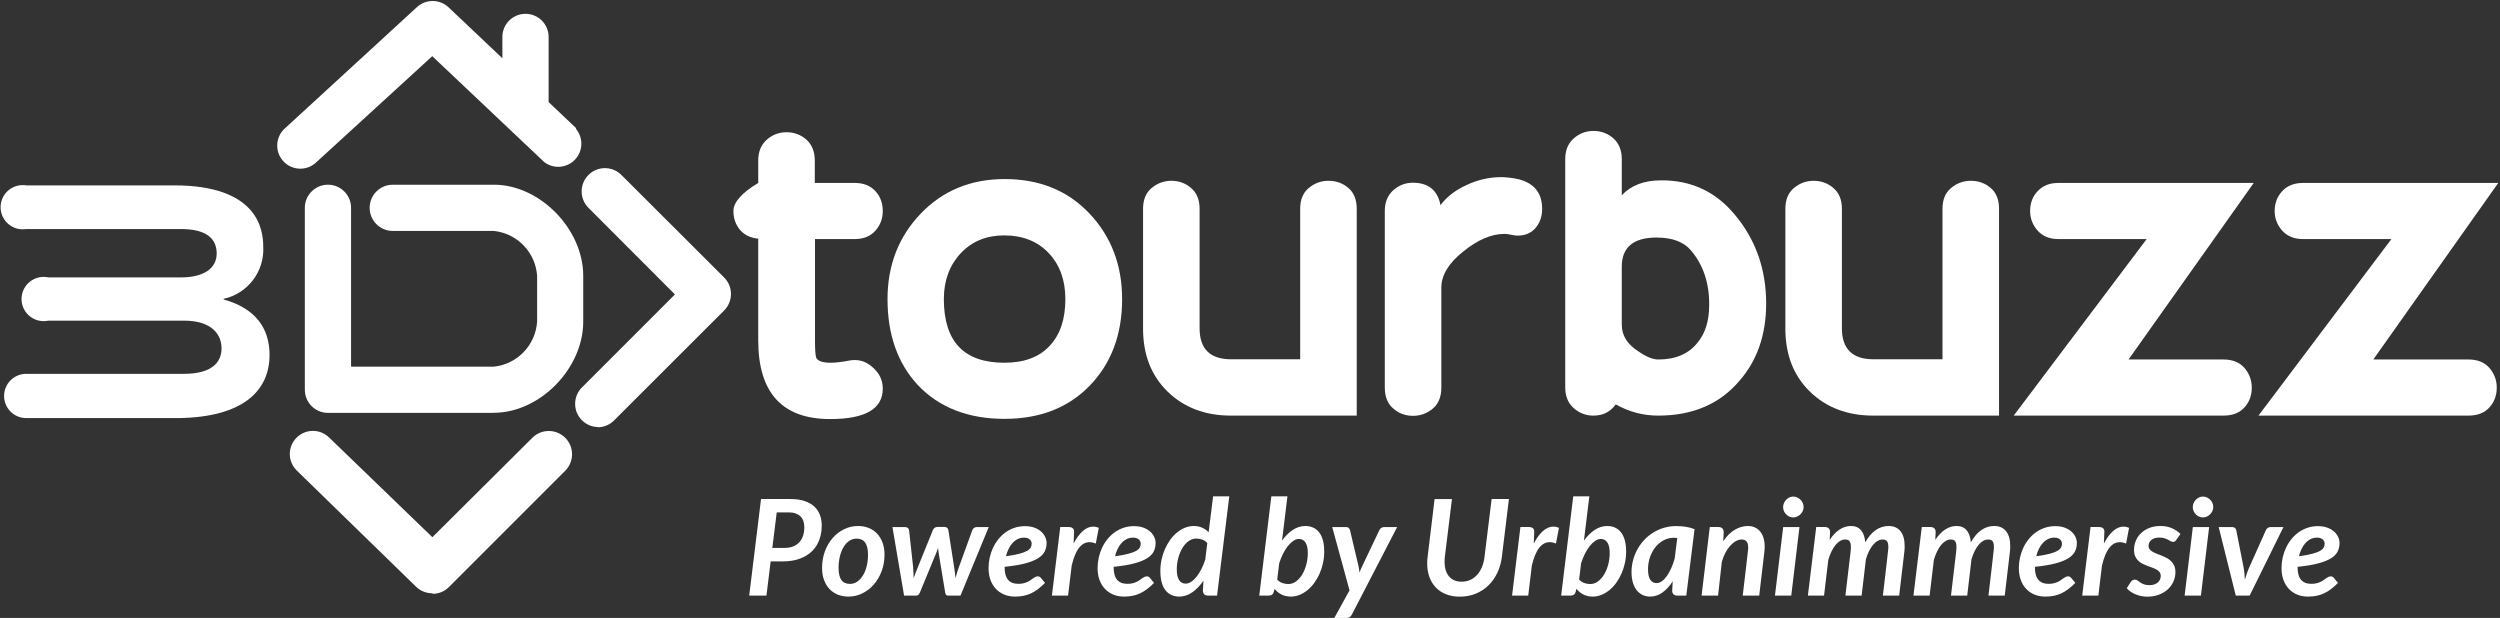
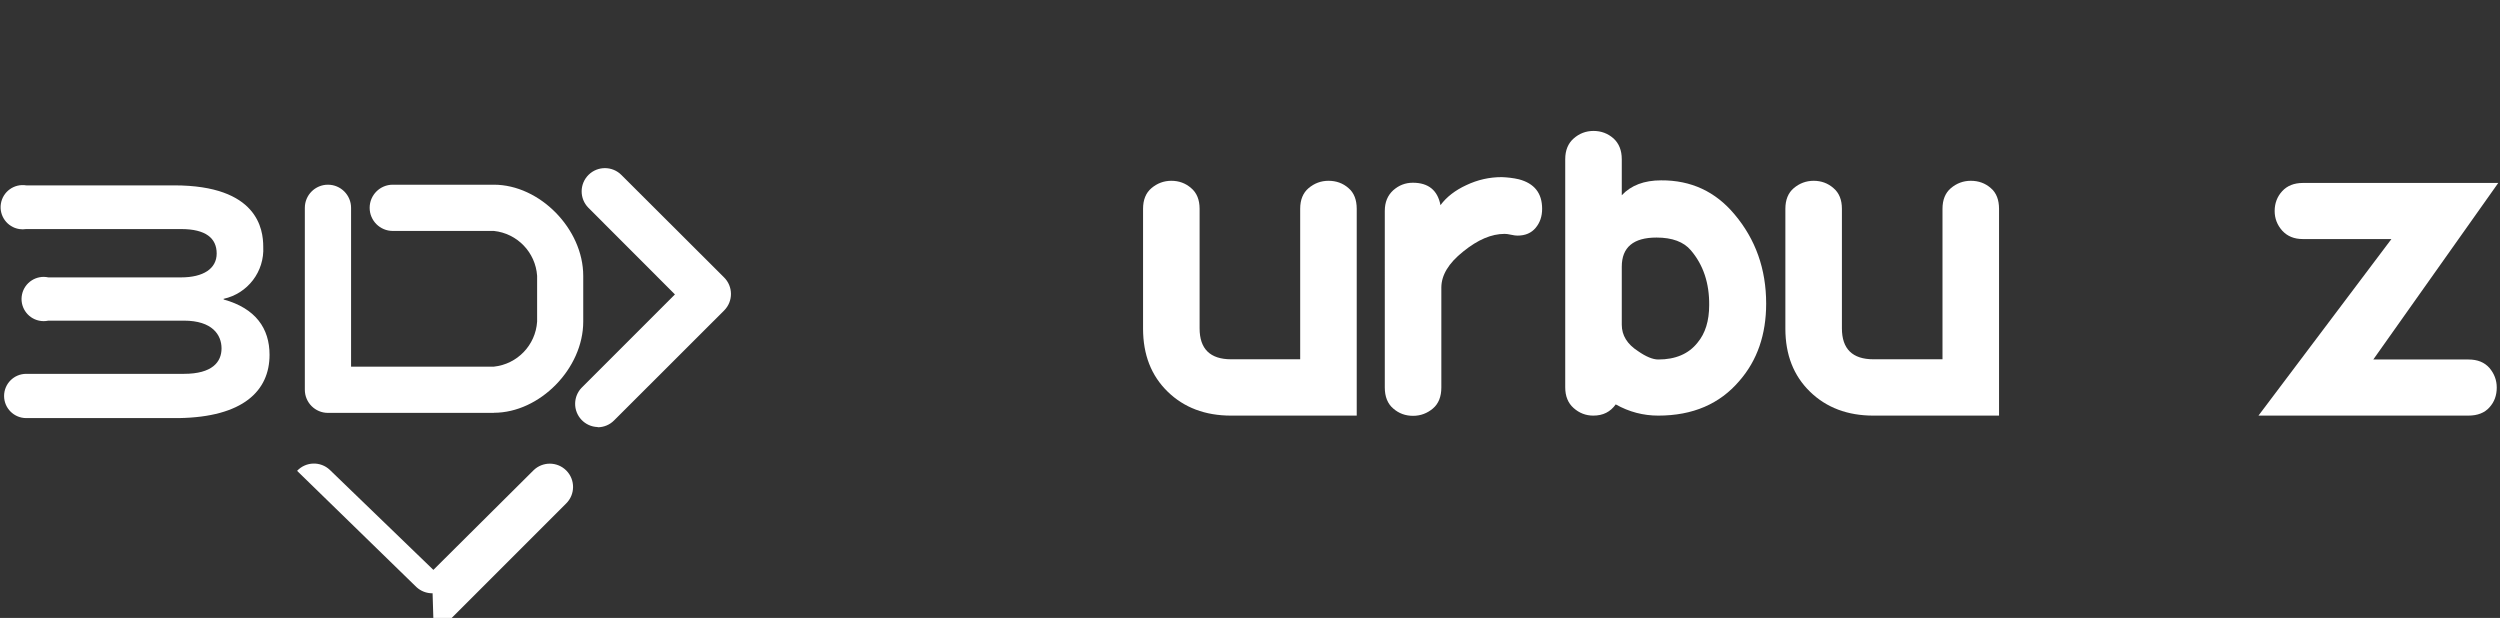
<svg xmlns="http://www.w3.org/2000/svg" version="1.1" id="Layer_1" x="0px" y="0px" viewBox="-86.87 -24.511 871.87 215.511" enable-background="new -86.87 -24.511 871.87 215.511" xml:space="preserve">
  <rect x="-86.87" y="-24.511" width="871.87" height="215.511" fill="#333333" stroke="none" />
  <title>TB-logo-color</title>
  <g id="TB-Logo-Color">
    <g id="TB-logo-color">
-       <path id="PoweredbyUrbanimmersive" fill="#FFFFFF" d="M180.427,183.199l1.467-11.924h4.215c2.267,0,4.25-0.314,5.95-0.943    c1.7-0.629,3.117-1.498,4.25-2.608c1.133-1.11,1.983-2.43,2.55-3.959c0.566-1.529,0.85-3.194,0.85-4.995    c0-1.351-0.213-2.589-0.64-3.715c-0.427-1.125-1.083-2.1-1.968-2.922c-0.885-0.823-2.015-1.464-3.389-1.922    c-1.374-0.458-3.016-0.686-4.925-0.686l0,0H178.54l-4.122,33.675H180.427z M186.714,166.57h-4.238l1.537-12.389h4.192    c0.931,0,1.735,0.125,2.41,0.373c0.675,0.248,1.238,0.594,1.689,1.036s0.784,0.982,1.001,1.618    c0.217,0.637,0.326,1.336,0.326,2.096c0,1.072-0.136,2.05-0.407,2.935c-0.272,0.886-0.695,1.649-1.27,2.294    c-0.574,0.645-1.296,1.145-2.166,1.502C188.919,166.393,187.895,166.57,186.714,166.57L186.714,166.57z M209.024,183.548    c1.723,0,3.346-0.376,4.867-1.13c1.521-0.752,2.852-1.785,3.994-3.097c1.141-1.311,2.045-2.856,2.713-4.635    c0.667-1.777,1.001-3.69,1.001-5.74c0-1.599-0.232-3.02-0.698-4.262c-0.466-1.242-1.11-2.29-1.933-3.144    c-0.823-0.854-1.797-1.502-2.922-1.945c-1.126-0.441-2.349-0.663-3.668-0.663c-1.724,0-3.346,0.372-4.867,1.118    c-1.521,0.744-2.853,1.77-3.994,3.074c-1.141,1.304-2.042,2.848-2.701,4.634c-0.66,1.785-0.99,3.71-0.99,5.775    c0,1.599,0.233,3.02,0.699,4.262c0.466,1.241,1.106,2.29,1.921,3.144c0.815,0.853,1.786,1.502,2.911,1.945    C206.482,183.326,207.705,183.548,209.024,183.548z M209.537,179.123c-1.335,0-2.329-0.454-2.981-1.362    c-0.652-0.908-0.978-2.333-0.978-4.273c0-1.366,0.148-2.663,0.442-3.889c0.295-1.227,0.714-2.306,1.258-3.237    c0.543-0.932,1.203-1.669,1.979-2.213c0.776-0.543,1.646-0.814,2.608-0.814c1.335,0,2.333,0.458,2.992,1.374    s0.99,2.345,0.99,4.285c0,1.35-0.148,2.64-0.442,3.866c-0.295,1.226-0.718,2.301-1.269,3.225    c-0.551,0.924-1.215,1.661-1.991,2.213C211.369,178.848,210.499,179.123,209.537,179.123z M232.685,183.199    c0.543,0,0.954-0.342,1.234-1.025l0,0l5.683-13.764c0.124-0.311,0.241-0.617,0.349-0.92c0.109-0.303,0.217-0.609,0.326-0.92    c0.046,0.575,0.116,1.173,0.209,1.794l0,0l2.282,13.81c0.109,0.684,0.404,1.025,0.885,1.025l0,0h4.448l9.85-23.895h-4.191    c-0.357,0-0.676,0.102-0.955,0.303c-0.279,0.202-0.474,0.459-0.582,0.77l0,0l-4.634,12.762c-0.264,0.698-0.493,1.373-0.687,2.025    c-0.194,0.652-0.376,1.305-0.547,1.956c-0.062-0.651-0.132-1.304-0.21-1.956c-0.078-0.652-0.171-1.327-0.28-2.025l0,0    l-2.002-12.809c-0.047-0.311-0.187-0.566-0.419-0.769c-0.233-0.202-0.551-0.303-0.955-0.303l0,0h-2.469    c-0.341,0-0.652,0.101-0.932,0.303c-0.279,0.202-0.481,0.458-0.605,0.769l0,0l-5.193,12.809c-0.28,0.698-0.547,1.373-0.804,2.025    c-0.256,0.652-0.501,1.305-0.733,1.956c-0.031-0.651-0.05-1.304-0.058-1.956c-0.008-0.652-0.051-1.327-0.128-2.025l0,0    l-1.397-12.762c-0.031-0.311-0.179-0.567-0.442-0.77c-0.264-0.201-0.598-0.303-1.001-0.303l0,0h-4.355l4.052,23.895H232.685z     M267.128,183.548c1.086,0,2.088-0.093,3.004-0.279c0.916-0.187,1.786-0.474,2.608-0.862c0.823-0.388,1.63-0.885,2.422-1.49    c0.792-0.605,1.599-1.319,2.422-2.143l0,0l-1.467-1.77c-0.124-0.171-0.28-0.299-0.466-0.385c-0.187-0.085-0.373-0.127-0.559-0.127    c-0.311,0-0.598,0.065-0.862,0.197c-0.264,0.132-0.532,0.291-0.803,0.477c-0.272,0.187-0.567,0.396-0.885,0.629    c-0.318,0.233-0.675,0.442-1.071,0.628c-0.396,0.188-0.858,0.346-1.386,0.479c-0.528,0.131-1.133,0.197-1.816,0.197    c-3.183,0-4.774-1.879-4.774-5.635l0,0v-0.303c2.919-0.296,5.321-0.695,7.208-1.2c1.886-0.505,3.38-1.106,4.483-1.805    c1.102-0.698,1.867-1.49,2.294-2.376c0.427-0.885,0.64-1.862,0.64-2.934c0-0.668-0.155-1.351-0.466-2.049    c-0.311-0.699-0.78-1.332-1.409-1.898s-1.413-1.029-2.352-1.386c-0.94-0.356-2.038-0.536-3.295-0.536    c-1.289,0-2.496,0.188-3.621,0.56c-1.126,0.372-2.158,0.893-3.098,1.56c-0.939,0.668-1.781,1.46-2.526,2.376    c-0.745,0.916-1.374,1.917-1.887,3.004c-0.512,1.087-0.904,2.235-1.176,3.446c-0.271,1.211-0.408,2.445-0.408,3.703    c0,1.506,0.221,2.869,0.664,4.088c0.442,1.219,1.067,2.258,1.875,3.12c0.807,0.861,1.778,1.529,2.911,2.003    C264.465,183.311,265.73,183.548,267.128,183.548z M263.96,169.482c0.233-0.947,0.547-1.82,0.943-2.62    c0.396-0.8,0.862-1.487,1.397-2.061c0.536-0.574,1.137-1.021,1.805-1.339c0.667-0.318,1.39-0.478,2.165-0.478    c0.481,0,0.889,0.066,1.223,0.198c0.334,0.132,0.605,0.295,0.816,0.489c0.209,0.193,0.365,0.415,0.465,0.664    c0.101,0.248,0.151,0.488,0.151,0.721c0,0.482-0.104,0.932-0.314,1.352c-0.21,0.419-0.637,0.814-1.281,1.188    c-0.644,0.373-1.552,0.714-2.725,1.024C267.435,168.931,265.886,169.218,263.96,169.482z M285.619,183.199l1.257-10.457    c0.667-2.811,1.521-4.875,2.561-6.194c1.04-1.319,2.251-1.98,3.633-1.98c0.699,0,1.437,0.163,2.212,0.488l0,0l1.048-5.495    c-0.652-0.28-1.296-0.419-1.933-0.419c-1.257,0-2.468,0.512-3.633,1.537c-1.165,1.023-2.236,2.476-3.214,4.355    c0.046-1.024,0.078-1.82,0.093-2.388c0.016-0.566,0.031-0.982,0.046-1.246c0.016-0.264,0.023-0.422,0.023-0.477l0,0v-0.082    c0-0.543-0.179-0.939-0.536-1.188c-0.357-0.248-0.815-0.373-1.374-0.373l0,0h-2.911l-2.911,23.918H285.619z M305.157,183.548    c1.087,0,2.088-0.093,3.004-0.279c0.916-0.187,1.785-0.474,2.608-0.862c0.822-0.388,1.63-0.885,2.422-1.49    c0.792-0.605,1.599-1.319,2.422-2.143l0,0l-1.467-1.77c-0.125-0.171-0.279-0.299-0.466-0.385c-0.187-0.085-0.373-0.127-0.56-0.127    c-0.311,0-0.598,0.065-0.861,0.197c-0.264,0.132-0.531,0.291-0.804,0.477c-0.271,0.187-0.566,0.396-0.885,0.629    c-0.318,0.233-0.675,0.442-1.071,0.628c-0.396,0.188-0.857,0.346-1.386,0.479c-0.527,0.131-1.133,0.197-1.816,0.197    c-3.183,0-4.774-1.879-4.774-5.635l0,0v-0.303c2.919-0.296,5.322-0.695,7.207-1.2c1.887-0.505,3.381-1.106,4.483-1.805    c1.103-0.698,1.867-1.49,2.294-2.376c0.427-0.885,0.64-1.862,0.64-2.934c0-0.668-0.154-1.351-0.465-2.049    c-0.311-0.699-0.78-1.332-1.409-1.898s-1.413-1.029-2.352-1.386c-0.94-0.356-2.037-0.536-3.295-0.536    c-1.289,0-2.496,0.188-3.621,0.56c-1.126,0.372-2.158,0.893-3.098,1.56c-0.939,0.668-1.781,1.46-2.526,2.376    c-0.746,0.916-1.374,1.917-1.887,3.004c-0.512,1.087-0.904,2.235-1.176,3.446c-0.272,1.211-0.408,2.445-0.408,3.703    c0,1.506,0.221,2.869,0.664,4.088c0.443,1.219,1.067,2.258,1.875,3.12c0.807,0.861,1.777,1.529,2.911,2.003    C302.495,183.311,303.76,183.548,305.157,183.548z M301.99,169.482c0.233-0.947,0.547-1.82,0.943-2.62    c0.396-0.8,0.862-1.487,1.397-2.061c0.536-0.574,1.138-1.021,1.805-1.339c0.668-0.318,1.39-0.478,2.166-0.478    c0.481,0,0.889,0.066,1.223,0.198c0.334,0.132,0.605,0.295,0.815,0.489c0.209,0.193,0.364,0.415,0.466,0.664    c0.101,0.248,0.151,0.488,0.151,0.721c0,0.482-0.105,0.932-0.314,1.352c-0.21,0.419-0.637,0.814-1.281,1.188    c-0.645,0.373-1.553,0.714-2.725,1.024C305.464,168.931,303.915,169.218,301.99,169.482z M324.393,183.548    c1.615,0,3.137-0.501,4.564-1.502c1.429-1.001,2.717-2.356,3.866-4.064l0,0l-0.186,3.492c0,0.498,0.14,0.908,0.419,1.234    c0.28,0.326,0.768,0.49,1.468,0.49l0,0h3.051l4.262-34.606H336.2l-1.561,12.505c-0.652-0.667-1.413-1.195-2.282-1.583    c-0.869-0.388-1.84-0.582-2.911-0.582c-1.056,0-2.076,0.202-3.062,0.605c-0.985,0.403-1.913,0.962-2.782,1.677    c-0.87,0.714-1.658,1.561-2.364,2.538c-0.706,0.979-1.315,2.05-1.828,3.214c-0.513,1.164-0.908,2.395-1.188,3.691    c-0.279,1.296-0.419,2.619-0.419,3.971c0,1.521,0.155,2.841,0.466,3.959c0.311,1.117,0.753,2.041,1.327,2.771    c0.574,0.729,1.27,1.276,2.084,1.641C322.495,183.365,323.399,183.548,324.393,183.548z M326.629,179.03    c-0.979,0-1.739-0.407-2.282-1.223c-0.544-0.815-0.815-2.061-0.815-3.737c0-1.289,0.163-2.574,0.489-3.855    c0.326-1.28,0.788-2.434,1.386-3.457c0.598-1.025,1.315-1.855,2.153-2.492c0.839-0.637,1.77-0.955,2.795-0.955    c0.652,0,1.319,0.117,2.003,0.35c0.683,0.232,1.288,0.637,1.816,1.211l0,0l-0.722,5.799c-0.373,1.18-0.819,2.277-1.339,3.295    c-0.52,1.018-1.083,1.902-1.688,2.654c-0.605,0.754-1.234,1.344-1.887,1.77C327.886,178.816,327.25,179.03,326.629,179.03z     M363.307,183.548c1.056,0,2.077-0.202,3.062-0.605c0.986-0.403,1.914-0.962,2.783-1.677c0.869-0.715,1.657-1.561,2.363-2.539    c0.707-0.978,1.316-2.049,1.828-3.213c0.513-1.164,0.908-2.398,1.188-3.703c0.279-1.304,0.419-2.631,0.419-3.982    c0-1.506-0.155-2.817-0.466-3.936c-0.311-1.117-0.753-2.041-1.327-2.771c-0.575-0.73-1.27-1.276-2.085-1.642    c-0.814-0.364-1.719-0.547-2.713-0.547c-1.553,0-3.016,0.458-4.39,1.374c-1.374,0.916-2.62,2.158-3.737,3.727l0,0l1.886-15.44    h-5.612l-4.215,34.606h3.12c0.637,0,1.103-0.125,1.398-0.373c0.295-0.248,0.505-0.652,0.629-1.211l0,0l0.187-0.792    c0.651,0.839,1.455,1.502,2.41,1.991C360.99,183.303,362.08,183.548,363.307,183.548z M362.398,179.17    c-0.667,0-1.343-0.117-2.025-0.35c-0.684-0.232-1.289-0.637-1.816-1.211l0,0l0.698-5.705c0.373-1.18,0.819-2.287,1.339-3.318    c0.521-1.033,1.087-1.93,1.7-2.69c0.613-0.761,1.246-1.358,1.898-1.793c0.651-0.435,1.296-0.652,1.933-0.652    c0.977,0,1.738,0.407,2.282,1.223c0.543,0.815,0.815,2.061,0.815,3.737c0,1.289-0.163,2.574-0.489,3.854    c-0.326,1.281-0.788,2.434-1.386,3.458c-0.598,1.025-1.316,1.855-2.154,2.492C364.355,178.852,363.424,179.17,362.398,179.17z     M382.729,191c0.838,0,1.459-0.396,1.862-1.188l0,0l15.79-30.508h-4.611c-0.31,0-0.613,0.098-0.908,0.291    c-0.295,0.194-0.521,0.447-0.676,0.758l0,0l-5.892,12.389c-0.186,0.404-0.369,0.804-0.547,1.199    c-0.179,0.396-0.353,0.796-0.524,1.199c-0.031-0.403-0.073-0.799-0.128-1.188c-0.055-0.389-0.128-0.784-0.222-1.188l0,0    l-2.934-12.389c-0.078-0.295-0.222-0.548-0.431-0.758c-0.21-0.209-0.524-0.314-0.943-0.314l0,0h-4.821l6.032,22.077L378.468,191    H382.729z M422.249,183.571c2.003,0,3.847-0.346,5.53-1.036c1.685-0.691,3.16-1.65,4.425-2.877    c1.266-1.227,2.302-2.686,3.109-4.377c0.808-1.693,1.335-3.533,1.583-5.52l0,0l2.469-20.237h-6.031l-2.492,20.237    c-0.155,1.288-0.454,2.461-0.897,3.516c-0.442,1.057-1.005,1.961-1.689,2.713c-0.683,0.754-1.478,1.336-2.387,1.747    s-1.905,0.617-2.992,0.617c-0.963,0-1.816-0.163-2.562-0.489c-0.746-0.326-1.37-0.791-1.875-1.396    c-0.505-0.605-0.885-1.336-1.142-2.189c-0.256-0.854-0.384-1.809-0.384-2.864c0-0.265,0.008-0.536,0.023-0.815    c0.016-0.279,0.038-0.566,0.069-0.861l0,0l2.492-20.214h-6.055l-2.445,20.237c-0.094,0.775-0.14,1.514-0.14,2.212    c0,1.708,0.252,3.273,0.757,4.692c0.504,1.421,1.242,2.644,2.212,3.668c0.971,1.025,2.162,1.82,3.575,2.387    C418.817,183.288,420.433,183.571,422.249,183.571z M446.096,183.199l1.258-10.457c0.667-2.811,1.522-4.875,2.562-6.194    c1.04-1.319,2.251-1.98,3.633-1.98c0.698,0,1.436,0.163,2.212,0.488l0,0l1.049-5.495c-0.652-0.28-1.297-0.419-1.934-0.419    c-1.257,0-2.469,0.512-3.633,1.537c-1.164,1.023-2.235,2.476-3.214,4.355c0.047-1.024,0.078-1.82,0.094-2.388    c0.016-0.566,0.03-0.982,0.046-1.246c0.016-0.264,0.023-0.422,0.023-0.477v-0.082c0-0.543-0.179-0.939-0.535-1.188    c-0.357-0.248-0.815-0.373-1.374-0.373l0,0h-2.911l-2.911,23.918H446.096z M468.592,183.548c1.056,0,2.076-0.202,3.062-0.605    c0.985-0.403,1.913-0.962,2.783-1.677c0.869-0.715,1.657-1.561,2.363-2.539c0.706-0.978,1.315-2.049,1.828-3.213    c0.513-1.164,0.908-2.398,1.188-3.703c0.279-1.304,0.419-2.631,0.419-3.982c0-1.506-0.155-2.817-0.465-3.936    c-0.31-1.117-0.753-2.041-1.328-2.771c-0.574-0.73-1.269-1.276-2.084-1.642c-0.815-0.364-1.72-0.547-2.713-0.547    c-1.553,0-3.016,0.458-4.39,1.374c-1.374,0.916-2.62,2.158-3.738,3.727l0,0l1.887-15.44h-5.612l-4.216,34.606h3.121    c0.637,0,1.102-0.125,1.397-0.373c0.295-0.248,0.504-0.652,0.629-1.211l0,0l0.186-0.792c0.652,0.839,1.456,1.502,2.411,1.991    C466.274,183.303,467.365,183.548,468.592,183.548z M467.684,179.17c-0.668,0-1.343-0.117-2.026-0.35    c-0.683-0.232-1.288-0.637-1.816-1.211l0,0l0.699-5.705c0.372-1.18,0.818-2.287,1.339-3.318c0.52-1.033,1.087-1.93,1.7-2.69    c0.613-0.761,1.246-1.358,1.897-1.793c0.652-0.435,1.297-0.652,1.934-0.652c0.978,0,1.738,0.407,2.281,1.223    c0.544,0.815,0.815,2.061,0.815,3.737c0,1.289-0.163,2.574-0.489,3.854c-0.326,1.281-0.787,2.434-1.386,3.458    c-0.598,1.025-1.315,1.855-2.153,2.492C469.64,178.852,468.708,179.17,467.684,179.17z M488.573,183.548    c1.583,0,3.035-0.478,4.354-1.433c1.319-0.955,2.508-2.255,3.564-3.9l0,0l-0.186,3.26c0,0.498,0.14,0.908,0.419,1.234    c0.279,0.326,0.769,0.49,1.467,0.49l0,0h3.028l2.887-23.172c-1.04-0.404-2.1-0.684-3.179-0.839    c-1.079-0.155-2.153-0.232-3.225-0.232c-1.491,0-2.907,0.198-4.25,0.594c-1.344,0.396-2.593,0.95-3.75,1.665    c-1.156,0.714-2.2,1.568-3.132,2.562c-0.932,0.993-1.728,2.085-2.387,3.272c-0.66,1.188-1.169,2.457-1.525,3.807    c-0.357,1.351-0.536,2.74-0.536,4.169c0,1.429,0.167,2.675,0.501,3.737c0.334,1.064,0.792,1.949,1.374,2.655    c0.582,0.706,1.265,1.238,2.049,1.595C486.83,183.369,487.673,183.548,488.573,183.548z M490.832,178.844    c-0.916,0-1.638-0.389-2.166-1.164c-0.527-0.777-0.792-2.003-0.792-3.68c0-1.475,0.229-2.877,0.688-4.203    c0.458-1.328,1.091-2.492,1.897-3.494c0.808-1.001,1.763-1.797,2.864-2.387c1.103-0.59,2.298-0.885,3.587-0.885    c0.357,0,0.745,0.023,1.164,0.07l0,0l-0.908,7.219c-0.342,1.195-0.745,2.313-1.211,3.354c-0.466,1.04-0.971,1.944-1.514,2.713    c-0.543,0.769-1.122,1.37-1.735,1.805C492.094,178.627,491.469,178.844,490.832,178.844z M512.304,183.199l1.304-11.738    c0.326-1.18,0.745-2.251,1.258-3.213c0.512-0.963,1.079-1.785,1.7-2.469c0.62-0.684,1.273-1.211,1.956-1.584    c0.683-0.372,1.343-0.559,1.979-0.559c0.792,0,1.374,0.229,1.746,0.688c0.373,0.457,0.56,1.199,0.56,2.224    c0,0.077-0.004,0.175-0.012,0.291c-0.008,0.116-0.031,0.352-0.07,0.71c-0.039,0.357-0.097,0.881-0.175,1.572    c-0.077,0.691-0.187,1.642-0.326,2.852c-0.14,1.211-0.318,2.729-0.535,4.553c-0.218,1.824-0.482,4.048-0.792,6.673l0,0h5.752    l1.793-15.207c0.031-0.326,0.059-0.641,0.082-0.943c0.023-0.303,0.035-0.602,0.035-0.896c0-1.165-0.14-2.193-0.42-3.086    c-0.279-0.893-0.675-1.646-1.188-2.26c-0.512-0.613-1.129-1.078-1.852-1.396c-0.722-0.318-1.525-0.478-2.41-0.478    c-1.567,0-3.089,0.439-4.565,1.315c-1.475,0.877-2.817,2.209-4.028,3.994l0,0l0.163-3.098c0-0.652-0.167-1.125-0.501-1.42    c-0.334-0.295-0.804-0.443-1.409-0.443l0,0h-2.934l-2.865,23.918H512.304z M538.502,155.951c0.466,0,0.916-0.097,1.35-0.291    c0.436-0.193,0.819-0.453,1.153-0.779c0.334-0.326,0.605-0.707,0.814-1.142c0.21-0.435,0.314-0.9,0.314-1.397    c0-0.512-0.101-0.993-0.303-1.443c-0.201-0.451-0.469-0.839-0.803-1.164c-0.334-0.326-0.719-0.587-1.153-0.781    c-0.435-0.193-0.885-0.291-1.351-0.291c-0.45,0-0.889,0.098-1.315,0.291c-0.427,0.194-0.804,0.459-1.13,0.792    c-0.326,0.334-0.59,0.726-0.792,1.177c-0.201,0.449-0.303,0.924-0.303,1.42c0,0.497,0.098,0.963,0.292,1.397    c0.193,0.435,0.454,0.815,0.779,1.142c0.326,0.326,0.703,0.586,1.13,0.779C537.613,155.855,538.052,155.951,538.502,155.951z     M537.827,183.199l2.864-23.895h-5.683l-2.864,23.895H537.827z M549.262,183.199l1.49-12.482c0.326-1.088,0.702-2.069,1.129-2.946    c0.428-0.878,0.893-1.622,1.397-2.235c0.505-0.613,1.044-1.084,1.618-1.409c0.575-0.326,1.165-0.489,1.771-0.489    c0.698,0,1.199,0.205,1.502,0.617c0.303,0.411,0.454,1.083,0.454,2.014c0,0.249-0.012,0.517-0.035,0.805    c-0.023,0.287-0.05,0.594-0.081,0.92l0,0l-1.793,15.207h5.658l1.491-12.692c0.325-1.071,0.702-2.034,1.129-2.888    c0.427-0.854,0.893-1.576,1.397-2.166c0.505-0.59,1.036-1.04,1.595-1.351c0.56-0.311,1.134-0.466,1.724-0.466    c0.698,0,1.203,0.205,1.514,0.617c0.31,0.411,0.466,1.083,0.466,2.014c0,0.078-0.004,0.184-0.012,0.314    c-0.008,0.133-0.031,0.389-0.069,0.77c-0.039,0.38-0.098,0.92-0.175,1.618c-0.078,0.698-0.187,1.665-0.326,2.899    c-0.14,1.234-0.318,2.771-0.536,4.611c-0.217,1.84-0.48,4.078-0.791,6.719l0,0h5.682l1.794-15.207    c0.046-0.357,0.077-0.711,0.093-1.061c0.016-0.35,0.023-0.679,0.023-0.989c0-2.267-0.485-4.002-1.456-5.205    c-0.97-1.203-2.348-1.805-4.133-1.805c-1.6,0-3.078,0.462-4.437,1.386c-1.358,0.924-2.597,2.363-3.715,4.32    c-0.14-1.848-0.633-3.261-1.479-4.239c-0.847-0.978-2.007-1.467-3.482-1.467c-1.366,0-2.679,0.399-3.935,1.199    c-1.258,0.8-2.422,2.015-3.493,3.645c0.03-0.667,0.054-1.184,0.069-1.549c0.016-0.364,0.027-0.636,0.035-0.815    c0.008-0.178,0.012-0.283,0.012-0.314v-0.069c0-0.605-0.171-1.048-0.513-1.327c-0.342-0.279-0.808-0.42-1.397-0.42l0,0h-2.91    l-2.911,23.918H549.262z M586.079,183.199l1.491-12.482c0.326-1.088,0.702-2.069,1.129-2.946c0.427-0.878,0.893-1.622,1.398-2.235    c0.505-0.613,1.044-1.084,1.618-1.409c0.575-0.326,1.165-0.489,1.771-0.489c0.698,0,1.199,0.205,1.502,0.617    c0.303,0.411,0.454,1.083,0.454,2.014c0,0.249-0.012,0.517-0.035,0.805c-0.023,0.287-0.051,0.594-0.081,0.92l0,0l-1.794,15.207    h5.659l1.49-12.692c0.326-1.071,0.703-2.034,1.13-2.888c0.427-0.854,0.893-1.576,1.398-2.166c0.505-0.59,1.036-1.04,1.595-1.351    c0.56-0.311,1.134-0.466,1.724-0.466c0.698,0,1.203,0.205,1.514,0.617c0.311,0.411,0.466,1.083,0.466,2.014    c0,0.078-0.004,0.184-0.012,0.314c-0.008,0.133-0.031,0.389-0.07,0.77c-0.038,0.38-0.097,0.92-0.174,1.618    c-0.078,0.698-0.187,1.665-0.326,2.899c-0.14,1.234-0.318,2.771-0.536,4.611c-0.217,1.84-0.481,4.078-0.791,6.719l0,0h5.682    l1.793-15.207c0.047-0.357,0.078-0.711,0.094-1.061c0.016-0.35,0.023-0.679,0.023-0.989c0-2.267-0.485-4.002-1.456-5.205    c-0.97-1.203-2.348-1.805-4.134-1.805c-1.599,0-3.077,0.462-4.435,1.386c-1.358,0.924-2.597,2.363-3.715,4.32    c-0.14-1.848-0.633-3.261-1.479-4.239c-0.847-0.978-2.007-1.467-3.481-1.467c-1.366,0-2.679,0.399-3.936,1.199    c-1.258,0.8-2.423,2.015-3.494,3.645c0.031-0.667,0.055-1.184,0.07-1.549c0.016-0.364,0.027-0.636,0.035-0.815    c0.008-0.178,0.012-0.283,0.012-0.314v-0.069c0-0.605-0.171-1.048-0.513-1.327c-0.342-0.279-0.808-0.42-1.398-0.42l0,0h-2.911    l-2.911,23.918H586.079z M626.438,183.548c1.087,0,2.088-0.093,3.004-0.279c0.916-0.187,1.786-0.474,2.608-0.862    c0.823-0.388,1.63-0.885,2.422-1.49s1.6-1.319,2.422-2.143l0,0l-1.467-1.77c-0.124-0.171-0.279-0.299-0.466-0.385    c-0.186-0.085-0.373-0.127-0.559-0.127c-0.31,0-0.598,0.065-0.862,0.197c-0.264,0.132-0.531,0.291-0.803,0.477    c-0.273,0.187-0.567,0.396-0.886,0.629c-0.317,0.233-0.675,0.442-1.07,0.628c-0.397,0.188-0.858,0.346-1.386,0.479    c-0.528,0.131-1.134,0.197-1.816,0.197c-3.183,0-4.774-1.879-4.774-5.635l0,0v-0.303c2.919-0.296,5.321-0.695,7.208-1.2    c1.886-0.505,3.38-1.106,4.482-1.805c1.103-0.698,1.867-1.49,2.294-2.376c0.427-0.885,0.641-1.862,0.641-2.934    c0-0.668-0.155-1.351-0.466-2.049c-0.311-0.699-0.78-1.332-1.409-1.898s-1.413-1.029-2.352-1.386    c-0.939-0.356-2.038-0.536-3.296-0.536c-1.288,0-2.495,0.188-3.621,0.56c-1.126,0.372-2.158,0.893-3.098,1.56    c-0.938,0.668-1.781,1.46-2.526,2.376c-0.745,0.916-1.374,1.917-1.887,3.004c-0.512,1.087-0.904,2.235-1.176,3.446    c-0.272,1.211-0.407,2.445-0.407,3.703c0,1.506,0.221,2.869,0.663,4.088c0.443,1.219,1.068,2.258,1.875,3.12    c0.808,0.861,1.777,1.529,2.911,2.003C623.775,183.311,625.04,183.548,626.438,183.548z M623.271,169.482    c0.232-0.947,0.547-1.82,0.943-2.62c0.396-0.8,0.861-1.487,1.397-2.061c0.535-0.574,1.137-1.021,1.805-1.339    c0.667-0.318,1.389-0.478,2.165-0.478c0.481,0,0.89,0.066,1.223,0.198c0.334,0.132,0.605,0.295,0.815,0.489    c0.21,0.193,0.365,0.415,0.466,0.664c0.1,0.248,0.151,0.488,0.151,0.721c0,0.482-0.104,0.932-0.314,1.352    c-0.21,0.419-0.637,0.814-1.281,1.188c-0.643,0.373-1.552,0.714-2.725,1.024C626.744,168.931,625.195,169.218,623.271,169.482z     M644.928,183.199l1.258-10.457c0.668-2.811,1.521-4.875,2.562-6.194c1.04-1.319,2.252-1.98,3.634-1.98    c0.698,0,1.436,0.163,2.212,0.488l0,0l1.048-5.495c-0.652-0.28-1.296-0.419-1.933-0.419c-1.258,0-2.469,0.512-3.633,1.537    c-1.165,1.023-2.236,2.476-3.214,4.355c0.046-1.024,0.077-1.82,0.093-2.388c0.016-0.566,0.031-0.982,0.047-1.246    c0.016-0.264,0.023-0.422,0.023-0.477v-0.082c0-0.543-0.179-0.939-0.536-1.188c-0.357-0.248-0.815-0.373-1.374-0.373l0,0h-2.911    l-2.91,23.918H644.928z M661.998,183.571c1.49,0,2.842-0.229,4.053-0.686c1.211-0.459,2.243-1.08,3.097-1.863    c0.855-0.784,1.51-1.696,1.968-2.736c0.458-1.041,0.688-2.135,0.688-3.284c0-0.853-0.136-1.587-0.408-2.2    c-0.271-0.613-0.624-1.138-1.059-1.572c-0.435-0.435-0.931-0.803-1.49-1.105c-0.559-0.304-1.133-0.575-1.723-0.816    c-0.591-0.24-1.165-0.465-1.724-0.675c-0.559-0.21-1.056-0.438-1.49-0.686c-0.436-0.249-0.788-0.54-1.06-0.873    c-0.272-0.334-0.408-0.742-0.408-1.223c0-0.823,0.326-1.51,0.979-2.062c0.652-0.552,1.591-0.827,2.817-0.827    c0.668,0,1.238,0.078,1.712,0.233c0.474,0.155,0.893,0.329,1.258,0.524c0.364,0.193,0.687,0.368,0.966,0.523    c0.28,0.155,0.552,0.232,0.815,0.232c0.249,0,0.45-0.05,0.605-0.15c0.155-0.102,0.318-0.276,0.489-0.524l0,0l1.49-2.097    c-0.808-0.807-1.797-1.471-2.969-1.99c-1.173-0.52-2.519-0.78-4.041-0.78c-1.475,0-2.783,0.233-3.924,0.698    c-1.141,0.466-2.104,1.083-2.888,1.852c-0.784,0.769-1.378,1.653-1.781,2.654c-0.404,1.002-0.605,2.031-0.605,3.086    c0,0.885,0.132,1.635,0.396,2.248c0.264,0.613,0.617,1.133,1.06,1.561c0.442,0.426,0.94,0.779,1.49,1.059    c0.552,0.279,1.118,0.528,1.7,0.746c0.582,0.217,1.153,0.422,1.712,0.617c0.559,0.193,1.06,0.418,1.502,0.675    c0.442,0.256,0.796,0.559,1.06,0.908c0.264,0.349,0.396,0.788,0.396,1.316c0,0.436-0.085,0.847-0.256,1.234    c-0.171,0.389-0.423,0.73-0.757,1.025c-0.334,0.295-0.745,0.527-1.234,0.698c-0.489,0.171-1.052,0.256-1.688,0.256    c-0.791,0-1.439-0.101-1.944-0.303c-0.505-0.202-0.935-0.423-1.292-0.663c-0.357-0.241-0.668-0.463-0.932-0.664    c-0.265-0.202-0.56-0.303-0.885-0.303c-0.326,0-0.609,0.07-0.851,0.209c-0.24,0.141-0.446,0.342-0.617,0.605l0,0l-1.397,2.189    c0.357,0.42,0.788,0.808,1.293,1.164c0.505,0.357,1.067,0.668,1.688,0.932s1.284,0.47,1.991,0.617    C660.504,183.498,661.237,183.571,661.998,183.571z M681.374,155.951c0.466,0,0.916-0.097,1.351-0.291    c0.435-0.193,0.819-0.453,1.152-0.779c0.334-0.326,0.605-0.707,0.815-1.142c0.21-0.435,0.314-0.9,0.314-1.397    c0-0.512-0.1-0.993-0.303-1.443c-0.202-0.451-0.47-0.839-0.804-1.164c-0.334-0.326-0.718-0.587-1.152-0.781    c-0.435-0.193-0.885-0.291-1.351-0.291c-0.45,0-0.89,0.098-1.316,0.291c-0.427,0.194-0.803,0.459-1.129,0.792    c-0.326,0.334-0.59,0.726-0.792,1.177c-0.202,0.449-0.303,0.924-0.303,1.42c0,0.497,0.097,0.963,0.291,1.397    c0.194,0.435,0.454,0.815,0.78,1.142c0.326,0.326,0.702,0.586,1.129,0.779C680.485,155.855,680.924,155.951,681.374,155.951z     M680.698,183.199l2.864-23.895h-5.682l-2.864,23.895H680.698z M697.698,183.199l11.784-23.895h-4.541    c-0.342,0-0.656,0.102-0.943,0.303c-0.287,0.202-0.501,0.459-0.641,0.77l0,0l-5.705,12.762c-0.357,0.791-0.664,1.556-0.92,2.293    c-0.256,0.738-0.493,1.479-0.711,2.225c-0.046-0.746-0.101-1.494-0.162-2.248c-0.062-0.752-0.171-1.51-0.326-2.27l0,0    l-2.516-12.762c-0.062-0.311-0.213-0.567-0.454-0.77c-0.24-0.201-0.562-0.303-0.966-0.303l0,0h-4.705l5.962,23.895H697.698z     M718.053,183.548c1.086,0,2.088-0.093,3.004-0.279c0.916-0.187,1.785-0.474,2.608-0.862c0.822-0.388,1.63-0.885,2.422-1.49    c0.792-0.605,1.599-1.319,2.422-2.143l0,0l-1.468-1.77c-0.124-0.171-0.279-0.299-0.465-0.385c-0.187-0.085-0.373-0.127-0.56-0.127    c-0.311,0-0.598,0.065-0.861,0.197c-0.264,0.132-0.532,0.291-0.804,0.477c-0.271,0.187-0.566,0.396-0.885,0.629    c-0.318,0.233-0.676,0.442-1.071,0.628c-0.396,0.188-0.857,0.346-1.386,0.479c-0.527,0.131-1.133,0.197-1.816,0.197    c-3.183,0-4.773-1.879-4.773-5.635l0,0v-0.303c2.918-0.296,5.32-0.695,7.207-1.2c1.887-0.505,3.381-1.106,4.483-1.805    c1.101-0.698,1.866-1.49,2.294-2.376c0.427-0.885,0.64-1.862,0.64-2.934c0-0.668-0.155-1.351-0.466-2.049    c-0.31-0.699-0.779-1.332-1.408-1.898c-0.629-0.566-1.413-1.029-2.352-1.386c-0.94-0.356-2.037-0.536-3.295-0.536    c-1.289,0-2.496,0.188-3.621,0.56c-1.126,0.372-2.158,0.893-3.098,1.56c-0.939,0.668-1.781,1.46-2.526,2.376    c-0.746,0.916-1.374,1.917-1.887,3.004c-0.513,1.087-0.904,2.235-1.176,3.446c-0.271,1.211-0.408,2.445-0.408,3.703    c0,1.506,0.222,2.869,0.664,4.088c0.442,1.219,1.067,2.258,1.875,3.12c0.807,0.861,1.777,1.529,2.911,2.003    C715.39,183.311,716.655,183.548,718.053,183.548z M714.885,169.482c0.233-0.947,0.548-1.82,0.943-2.62    c0.397-0.8,0.862-1.487,1.398-2.061c0.536-0.574,1.138-1.021,1.805-1.339c0.668-0.318,1.39-0.478,2.166-0.478    c0.481,0,0.889,0.066,1.223,0.198c0.334,0.132,0.605,0.295,0.815,0.489c0.209,0.193,0.364,0.415,0.465,0.664    c0.102,0.248,0.152,0.488,0.152,0.721c0,0.482-0.105,0.932-0.314,1.352c-0.21,0.419-0.637,0.814-1.281,1.188    c-0.645,0.373-1.553,0.714-2.725,1.024C718.359,168.931,716.81,169.218,714.885,169.482z" />
-       <path id="Path" fill="#FFFFFF" d="M211.284,39.291c3.011,0,5.419,0.979,7.151,2.86c1.731,1.882,2.559,4.215,2.559,6.925    c0,2.635-0.828,4.893-2.559,6.85c-1.731,1.957-4.14,2.935-7.151,2.935h-13.925v35.302c0,3.387,0.15,5.419,0.452,6.172    c0.677,1.129,2.333,1.656,4.968,1.656c1.957,0,4.215-0.302,6.925-0.828c2.936-0.452,5.495,0.376,7.828,2.483    c2.333,2.032,3.462,4.517,3.462,7.376c0,7.076-6.097,10.613-18.366,10.613c-16.71,0-25.065-9.183-25.065-27.473V58.711    c-2.71-0.226-4.817-1.279-6.398-3.086c-1.505-1.882-2.258-3.989-2.258-6.549c0-3.011,2.86-6.322,8.656-9.785v-7.828    c0-3.086,0.979-5.419,2.936-7.226c1.957-1.731,4.291-2.635,6.925-2.635c2.71,0,5.044,0.903,7.001,2.635    c1.881,1.731,2.86,4.14,2.86,7.226v7.828H211.284z" />
-       <path id="Shape" fill="#FFFFFF" d="M304.469,79.787c0,12.344-3.764,22.356-11.215,30.108    c-7.452,7.754-17.388,11.668-29.807,11.668c-12.646,0-22.732-3.914-30.184-11.742c-7.075-7.604-10.613-17.614-10.613-30.034    c0-11.742,3.839-21.678,11.517-29.732c7.678-8.054,17.463-12.118,29.356-12.118c12.119,0,21.979,3.989,29.581,12.043    C300.63,57.958,304.469,67.894,304.469,79.787 M284.673,79.787c0-6.623-1.957-11.968-5.871-16.108    c-3.914-4.064-9.032-6.097-15.43-6.097c-6.172,0-11.215,2.032-15.129,6.172c-3.914,4.14-5.946,9.484-5.946,16.033    c0,14.829,7,22.206,21.076,22.206c6.925,0,12.194-1.957,15.807-5.871C282.866,92.207,284.673,86.787,284.673,79.787" />
      <path id="Path_1_" fill="#FFFFFF" d="M386.438,120.433H342.48c-9.032,0-16.409-2.784-22.129-8.354    c-5.721-5.57-8.581-12.871-8.581-21.979V48.324c0-3.162,0.978-5.57,2.936-7.226c1.957-1.656,4.29-2.559,6.925-2.559    c2.635,0,4.968,0.828,6.925,2.559c1.957,1.656,2.935,4.064,2.935,7.226v41.7c0,7.15,3.689,10.764,10.989,10.764h9.56h14.527    V48.324c0-3.162,0.979-5.57,2.936-7.226c1.957-1.656,4.29-2.559,6.925-2.559c2.71,0,5.043,0.828,7,2.559    c1.957,1.656,2.86,4.14,2.86,7.226v72.109H386.438z" />
      <path id="Path_2_" fill="#FFFFFF" d="M442.816,38.012c5.419,1.43,8.129,4.817,8.129,10.312c0,2.634-0.753,4.817-2.258,6.624    c-1.506,1.807-3.613,2.71-6.323,2.71c-0.526,0-1.279-0.075-2.258-0.301c-0.978-0.226-1.731-0.301-2.258-0.301    c-4.592,0-9.334,2.032-14.452,6.172c-5.118,4.065-7.603,8.28-7.603,12.57v34.85c0,3.161-0.978,5.645-2.935,7.302    c-1.957,1.656-4.29,2.559-6.925,2.559s-4.968-0.828-6.925-2.559c-1.957-1.656-2.936-4.141-2.936-7.302V49.076    c0-3.086,0.979-5.419,2.936-7.226c1.957-1.731,4.215-2.635,6.85-2.635c5.42,0,8.656,2.635,9.635,7.828    c2.107-2.86,5.118-5.193,9.032-7c3.989-1.882,8.054-2.785,12.345-2.785C438.827,37.334,440.859,37.56,442.816,38.012" />
      <path id="Shape_1_" fill="#FFFFFF" d="M518.012,50.206c7.376,8.731,11.065,19.119,11.065,31.162    c0,10.764-3.086,19.797-9.334,26.947c-6.85,8.054-16.258,12.118-28.301,12.118c-5.194,0-10.162-1.279-14.829-3.914    c-1.882,2.635-4.44,3.914-7.828,3.914c-2.634,0-4.893-0.903-6.85-2.634c-1.957-1.732-2.936-4.141-2.936-7.226V31.011    c0-3.086,0.978-5.495,2.936-7.226c1.957-1.731,4.291-2.635,6.925-2.635c2.71,0,5.044,0.903,7.001,2.635    c1.882,1.731,2.86,4.14,2.86,7.226v12.57c3.236-3.462,7.828-5.194,13.699-5.194C502.882,38.313,511.388,42.302,518.012,50.206     M502.807,62.775c-2.483-2.936-6.473-4.441-11.968-4.441c-8.054,0-12.118,3.387-12.118,10.162v20.248    c0,3.688,1.881,6.774,5.644,9.183c2.785,1.957,5.194,2.936,7.076,2.936c6.022,0,10.612-1.957,13.699-5.871    c2.709-3.236,4.064-7.602,4.064-13.097C509.28,74.292,507.173,67.894,502.807,62.775" />
      <path id="Path_3_" fill="#FFFFFF" d="M610.443,120.433h-43.958c-9.032,0-16.409-2.784-22.129-8.354    c-5.721-5.57-8.581-12.871-8.581-21.979V48.324c0-3.162,0.979-5.57,2.935-7.226c1.957-1.656,4.29-2.559,6.925-2.559    c2.635,0,4.968,0.828,6.925,2.559c1.957,1.656,2.936,4.064,2.936,7.226v41.7c0,7.15,3.688,10.764,10.989,10.764h9.559h14.527    V48.324c0-3.162,0.979-5.57,2.936-7.226c1.957-1.656,4.29-2.559,6.925-2.559c2.71,0,5.043,0.828,7,2.559    c1.957,1.656,2.86,4.14,2.86,7.226v72.109H610.443z" />
-       <path id="Path_4_" fill="#FFFFFF" d="M699.112,39.291l-43.657,61.571h33.119c3.161,0,5.57,0.979,7.302,2.936    c1.655,1.957,2.559,4.216,2.559,6.85c0,2.71-0.828,5.044-2.559,6.925c-1.656,1.882-4.141,2.86-7.302,2.86h-73.163l46.367-61.571    h-30.861c-3.011,0-5.419-0.979-7.15-2.935c-1.731-1.957-2.635-4.215-2.635-6.85c0-2.709,0.828-5.043,2.635-6.925    c1.731-1.882,4.14-2.86,7.15-2.86H699.112z" />
      <path id="Path_5_" fill="#FFFFFF" d="M784.394,39.291l-43.581,61.571h33.193c3.162,0,5.57,0.979,7.302,2.936    c1.656,1.957,2.56,4.216,2.56,6.85c0,2.71-0.828,5.044-2.56,6.925c-1.656,1.882-4.14,2.86-7.302,2.86h-73.237l46.366-61.571    h-30.861c-3.086,0-5.419-0.979-7.225-2.935c-1.732-1.957-2.635-4.215-2.635-6.85c0-2.709,0.903-5.043,2.635-6.925    c1.731-1.882,4.14-2.86,7.225-2.86H784.394z" />
    </g>
  </g>
  <g id="Layer_2_1_">
    <g id="Layer_1-2">
-       <path fill="#FFFFFF" d="M63.995,182.398c-2.085,0.028-4.101-0.745-5.632-2.16l-41.622-40.542    c-3.244-3.05-3.402-8.152-0.352-11.396c3.05-3.244,8.152-3.402,11.396-0.352c0.061,0.058,0.122,0.116,0.182,0.176l35.951,34.717    l34.91-34.717c3.196-3.142,8.334-3.099,11.476,0.096c3.142,3.196,3.099,8.334-0.096,11.476l-40.542,40.542    c-1.501,1.509-3.542,2.356-5.67,2.353" />
+       <path fill="#FFFFFF" d="M63.995,182.398c-2.085,0.028-4.101-0.745-5.632-2.16l-41.622-40.542    c3.05-3.244,8.152-3.402,11.396-0.352c0.061,0.058,0.122,0.116,0.182,0.176l35.951,34.717    l34.91-34.717c3.196-3.142,8.334-3.099,11.476,0.096c3.142,3.196,3.099,8.334-0.096,11.476l-40.542,40.542    c-1.501,1.509-3.542,2.356-5.67,2.353" />
      <path fill="#FFFFFF" d="M121.587,124.421c-4.472-0.122-7.999-3.846-7.877-8.318c0.054-1.971,0.825-3.855,2.168-5.299    l32.634-32.634l-30.204-30.242c-3.142-3.196-3.099-8.334,0.096-11.476c3.196-3.142,8.334-3.099,11.476,0.096l35.758,35.681    c3.196,3.161,3.223,8.315,0.062,11.51c-0.021,0.021-0.041,0.041-0.062,0.062l-38.343,38.304c-1.507,1.529-3.563,2.39-5.709,2.392" />
      <path fill="#FFFFFF" d="M-8.911,79.713c8.447-1.841,14.311-9.536,13.848-18.169c0-6.056-1.89-21.409-31.091-21.409h-51.574    c-4.208-0.672-8.163,2.195-8.834,6.402c-0.672,4.208,2.195,8.163,6.402,8.834c0.806,0.129,1.626,0.129,2.432,0h54.004    c8.641,0,12.421,3.202,12.421,8.525s-4.706,8.332-12.421,8.332h-46.289c-4.165-0.899-8.27,1.749-9.169,5.914    s1.749,8.27,5.914,9.169c1.073,0.231,2.182,0.231,3.255,0h47.292c9.914,0,13.115,4.976,13.115,9.682s-3.202,8.872-13.115,8.872    h-55.007c-4.261,0-7.715,3.454-7.715,7.715s3.454,7.715,7.715,7.715h53.233c22.335-0.347,31.631-9.451,31.631-22.065    c0-9.219-4.86-16.201-15.97-19.287" />
      <path fill="#FFFFFF" d="M85.365,119.483H27.503c-4.453,0-8.062-3.61-8.062-8.062l0,0V47.966c0-4.453,3.61-8.062,8.062-8.062    s8.062,3.61,8.062,8.062v55.393h49.8c8.179-0.865,14.546-7.493,15.083-15.7v-15.97c-0.554-8.192-6.918-14.799-15.083-15.661    H50.108c-4.453,0-8.062-3.61-8.062-8.062s3.61-8.062,8.062-8.062h35.257c16.008,0,31.168,15.43,31.168,31.785v15.97    c0,16.356-15.16,31.785-31.168,31.785" />
-       <path fill="#FFFFFF" d="M114.026,20.154l-9.566-9.065v-22.72c0-4.453-3.61-8.062-8.062-8.062c-4.453,0-8.062,3.61-8.062,8.062    v7.445L69.511-22.008c-3.104-2.867-7.89-2.867-10.994,0L12.691,20.077c-3.412,2.861-3.859,7.946-0.998,11.358    c2.861,3.412,7.946,3.859,11.358,0.998c0.194-0.162,0.38-0.334,0.557-0.514L63.879-4.919l39.076,36.954    c3.553,2.684,8.609,1.979,11.292-1.574c2.252-2.981,2.16-7.119-0.221-9.998" />
    </g>
  </g>
</svg>